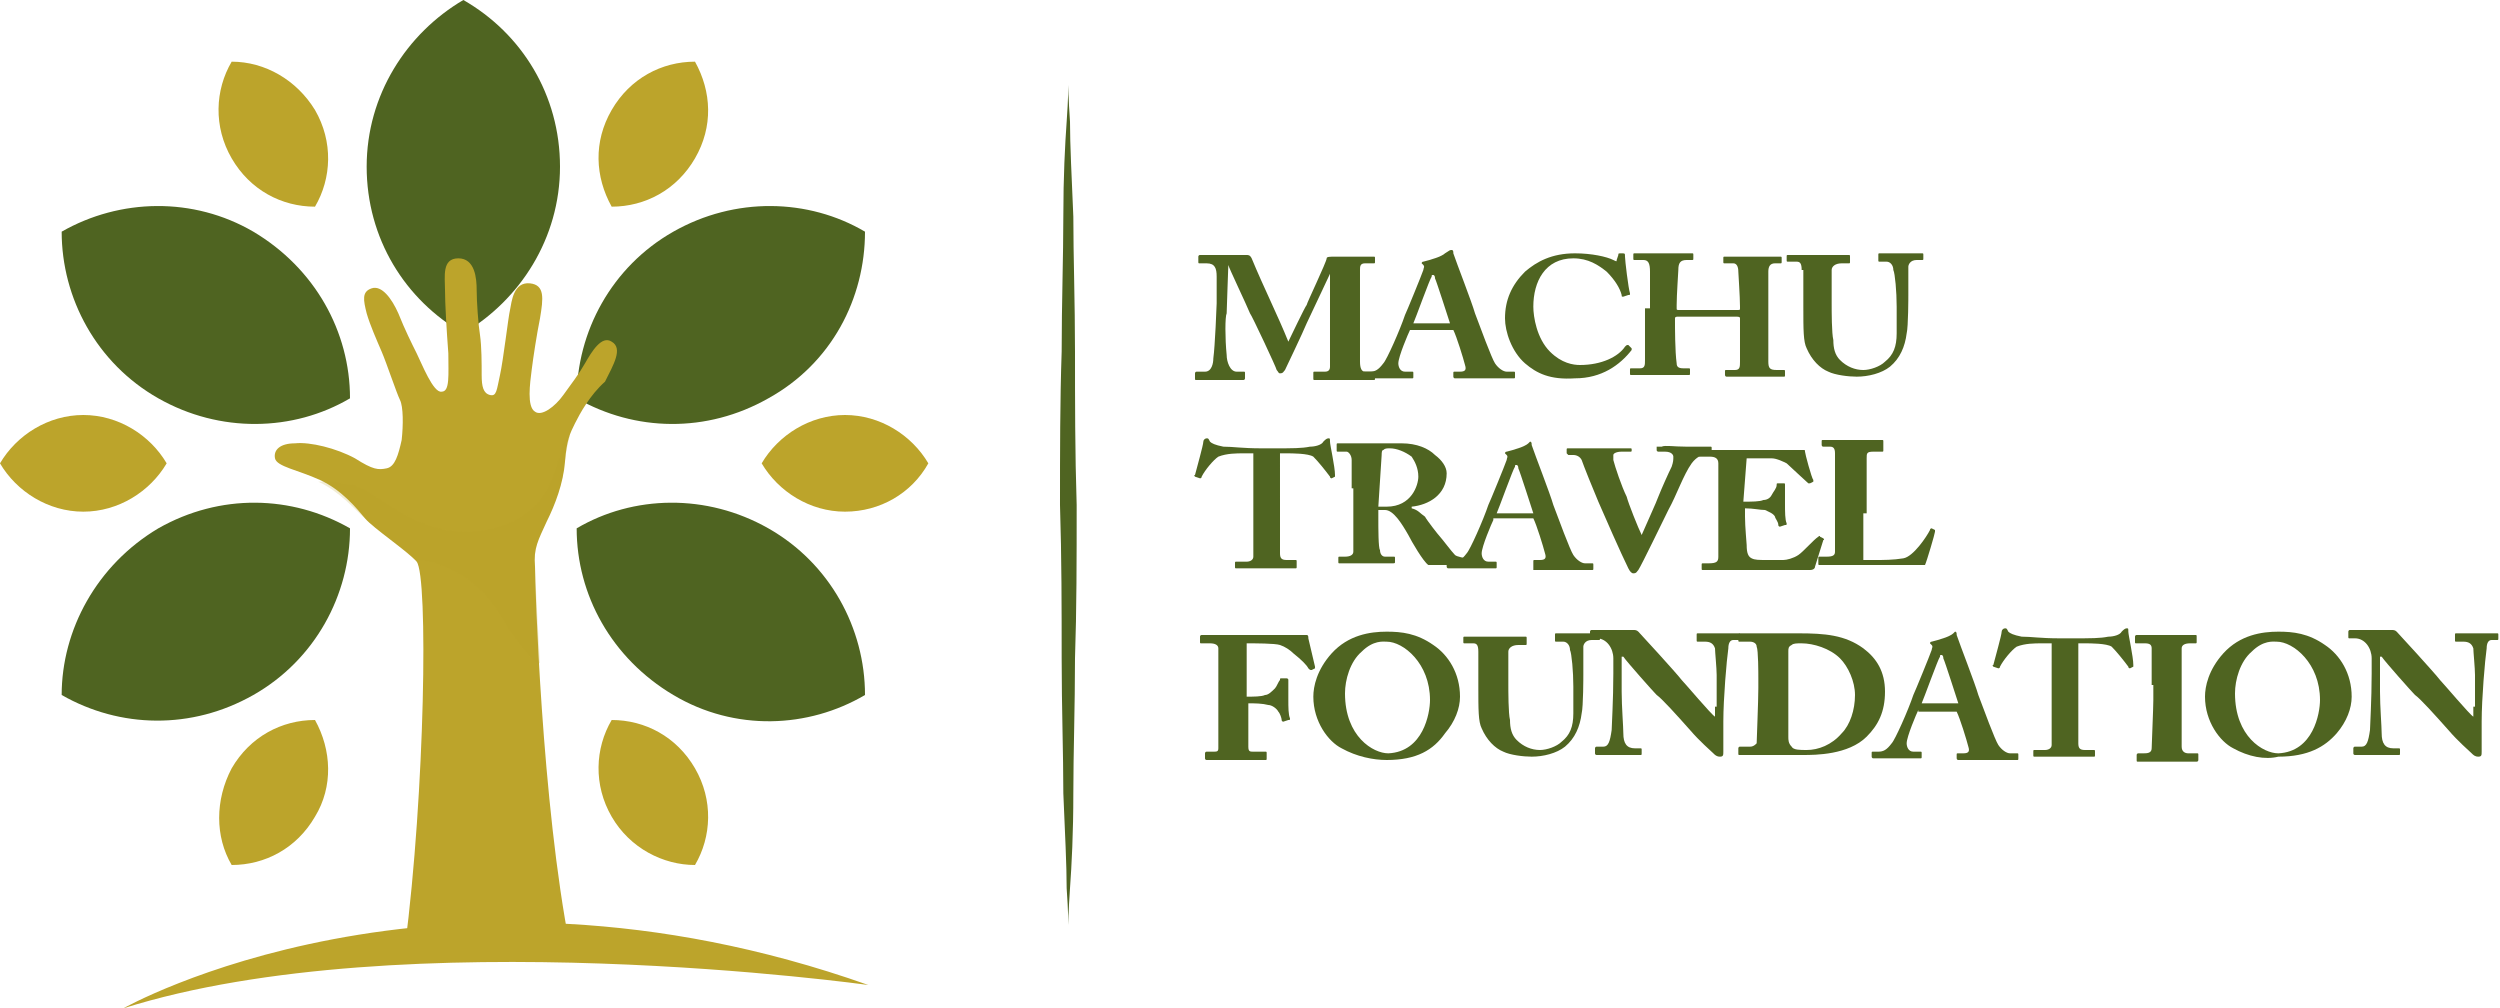
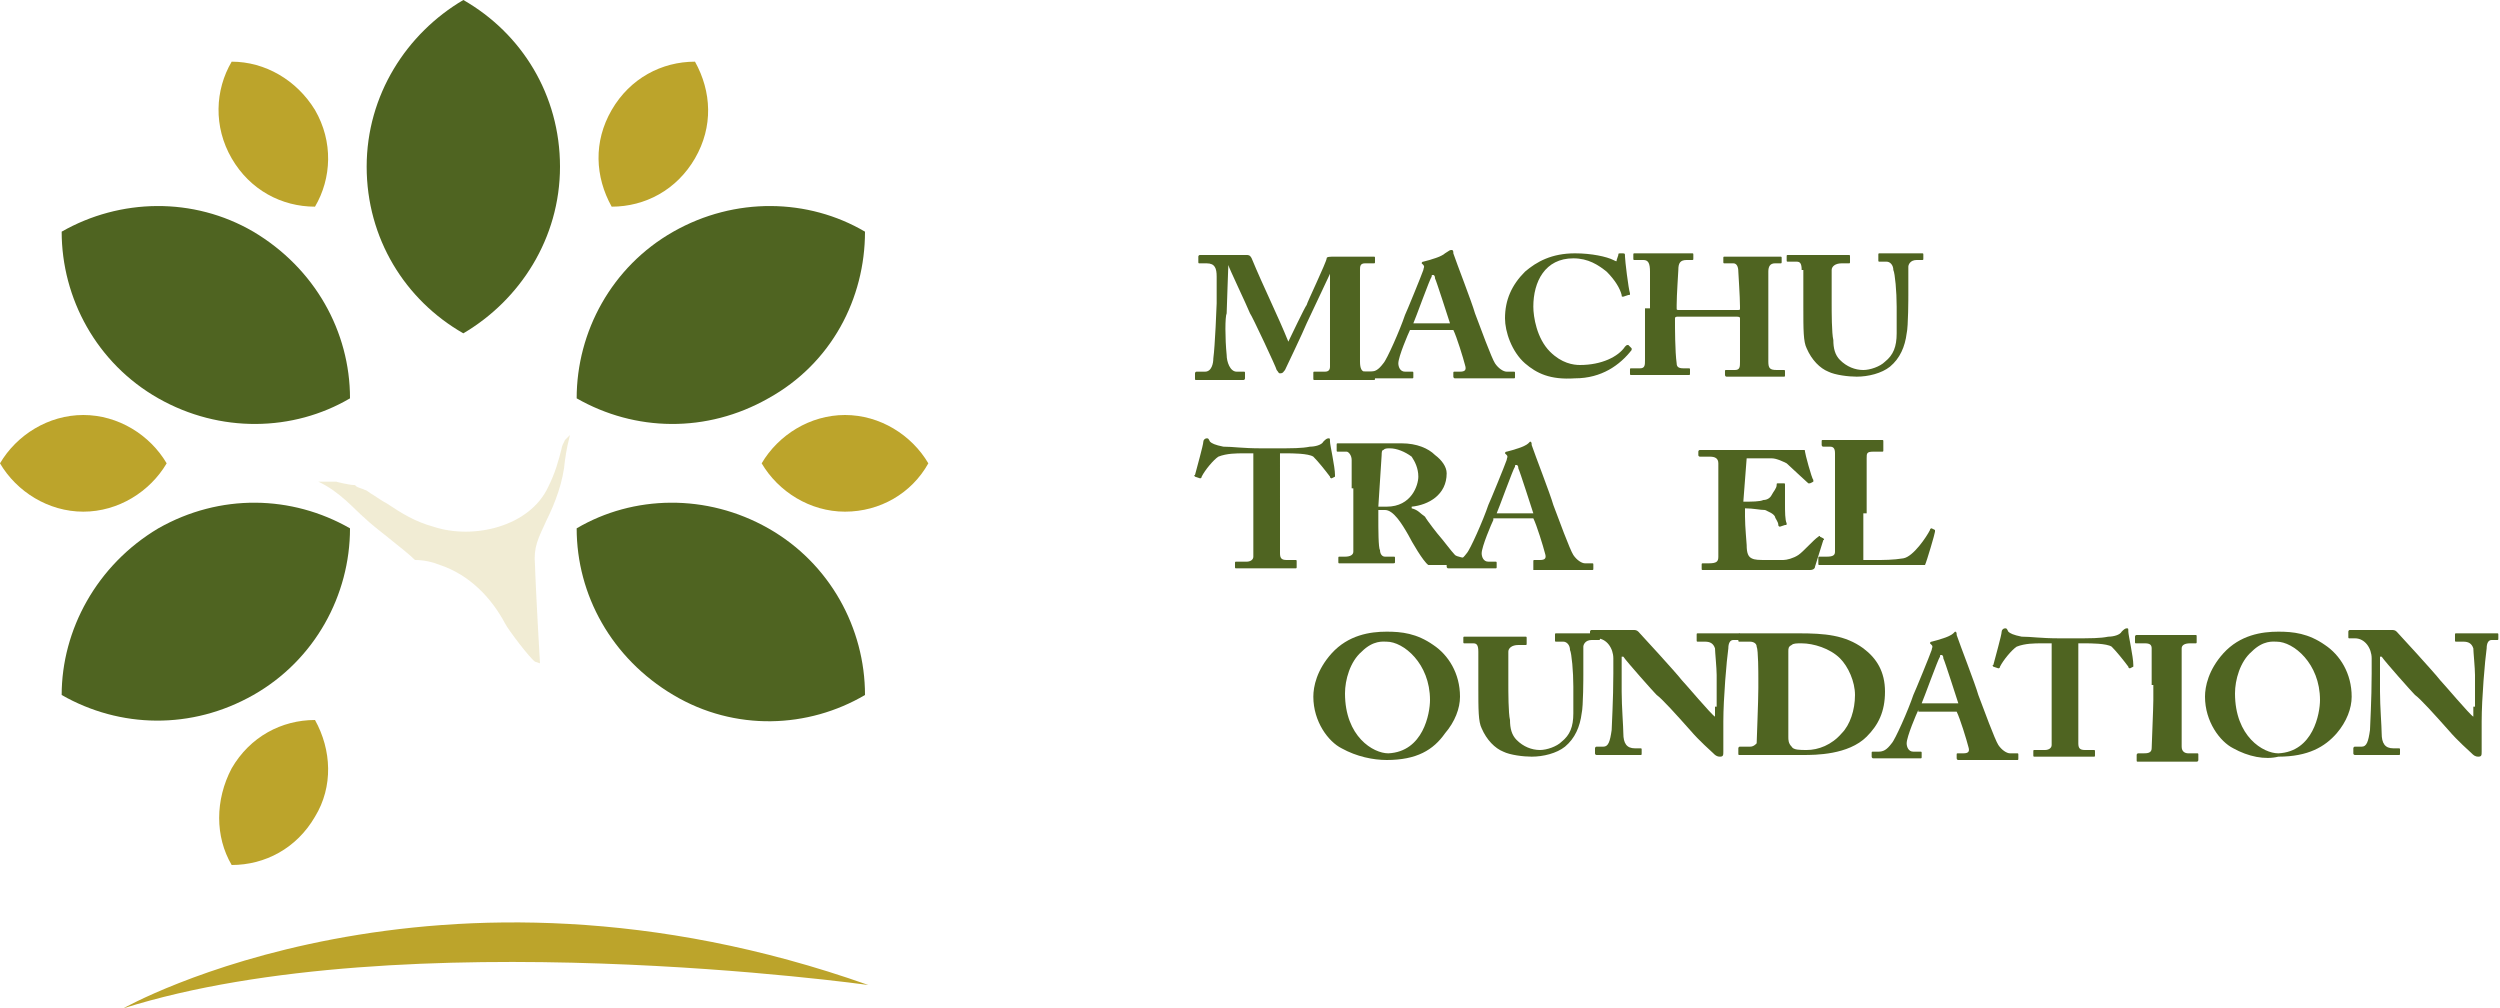
<svg xmlns="http://www.w3.org/2000/svg" id="Capa_1" x="0px" y="0px" viewBox="0 0 150 60.5" style="enable-background:new 0 0 150 60.5;" xml:space="preserve">
  <style type="text/css"> .st0{fill:#4F6421;} .st1{fill:#BCA42B;} .st2{opacity:0.2;fill:#BCA42B;} </style>
  <g>
    <g>
      <path class="st0" d="M27.8,0c-3.4,2-5.8,5.7-5.8,10c0,4.3,2.3,8,5.8,10c3.4-2,5.8-5.7,5.8-10C33.6,5.7,31.3,2,27.8,0z" />
      <path class="st0" d="M3.7,13.9c0,4,2.1,7.9,5.8,10c3.7,2.1,8.1,2,11.5,0c0-4-2.1-7.8-5.8-10C11.6,11.8,7.2,11.9,3.7,13.9z" />
      <path class="st0" d="M3.7,41.7c3.5,2,7.8,2.1,11.5,0c3.7-2.1,5.8-6,5.8-10c-3.5-2-7.8-2.1-11.5,0C5.8,33.9,3.7,37.8,3.7,41.7z" />
      <path class="st0" d="M51.9,41.7c0-4-2.1-7.9-5.8-10c-3.7-2.1-8.1-2-11.5,0c0,4,2.1,7.8,5.8,10C44.1,43.9,48.5,43.7,51.9,41.7z" />
      <path class="st0" d="M51.9,13.9c-3.4-2-7.8-2.1-11.5,0c-3.7,2.1-5.8,6-5.8,10c3.5,2,7.8,2.1,11.5,0C49.9,21.8,51.9,17.9,51.9,13.9 z" />
    </g>
    <g>
      <path class="st1" d="M13.9,3.7c-1,1.7-1.1,3.9,0,5.8c1.1,1.9,3,2.9,5,2.9c1-1.7,1.1-3.9,0-5.8C17.8,4.8,15.9,3.7,13.9,3.7z" />
      <path class="st1" d="M0,27.8c1,1.7,2.9,2.9,5,2.9c2.1,0,4-1.2,5-2.9c-1-1.7-2.9-2.9-5-2.9C2.9,24.9,1,26.1,0,27.8z" />
      <path class="st1" d="M13.9,51.9c2,0,3.9-1,5-2.9c1.1-1.8,1-4,0-5.8c-2,0-3.9,1-5,2.9C12.9,48,12.9,50.2,13.9,51.9z" />
-       <path class="st1" d="M41.7,51.9c1-1.7,1.1-3.9,0-5.8c-1.1-1.9-3-2.9-5-2.9c-1,1.7-1.1,3.9,0,5.8C37.8,50.9,39.8,51.9,41.7,51.9z" />
      <path class="st1" d="M55.7,27.8c-1-1.7-2.9-2.9-5-2.9c-2.1,0-4,1.2-5,2.9c1,1.7,2.9,2.9,5,2.9C52.8,30.7,54.7,29.6,55.7,27.8z" />
      <path class="st1" d="M41.7,3.7c-2,0-3.9,1-5,2.9c-1.1,1.9-1,4,0,5.8c2,0,3.9-1,5-2.9C42.8,7.6,42.7,5.5,41.7,3.7z" />
    </g>
-     <path class="st1" d="M34.5,25.4c-0.3,0.6-0.5,1-0.6,2.3c-0.1,1.3-0.6,2.6-1.1,3.6c-0.5,1.1-0.8,1.6-0.7,2.7c0,1,0.4,14.2,2.1,22.8 h-9.9c1.2-9.3,1.4-22.2,0.7-23.1c-0.5-0.6-2.6-2-3.1-2.6c-0.5-0.6-1.4-1.7-2.7-2.3c-1.3-0.6-2.6-0.8-2.7-1.3 c-0.1-0.5,0.3-0.9,1.2-0.9c0.9-0.1,2.5,0.3,3.6,0.9c1.1,0.7,1.4,0.7,1.9,0.6c0.5-0.1,0.7-0.8,0.9-1.7c0.1-0.9,0.1-2-0.1-2.4 c-0.2-0.4-0.8-2.2-1.1-2.9c-0.3-0.7-0.7-1.6-0.9-2.3c-0.2-0.8-0.3-1.3,0.3-1.5c0.6-0.2,1.2,0.6,1.6,1.5c0.4,1,0.8,1.8,1.1,2.4 c0.3,0.6,1,2.4,1.5,2.3c0.5,0,0.4-1,0.4-2.3c-0.1-1.3-0.2-3-0.2-3.8c0-0.8-0.2-1.9,0.8-1.9c1,0,1.1,1.2,1.1,1.9 c0,0.7,0.1,2.1,0.2,2.7c0.1,0.7,0.1,1.7,0.1,2.4c0,0.7,0.1,1.1,0.5,1.2c0.4,0.1,0.4-0.3,0.6-1.2c0.2-0.9,0.5-3.5,0.6-3.9 c0.1-0.5,0.2-1.7,1.2-1.6c0.9,0.1,0.8,0.9,0.6,2.1c-0.2,1-0.4,2.3-0.5,3.1c-0.1,0.8-0.3,2.2,0.2,2.5c0.4,0.3,1.2-0.3,1.7-1 c0.5-0.7,0.9-1.2,1.3-1.9c0.4-0.7,1-1.7,1.6-1.3c0.7,0.4,0.1,1.4-0.4,2.4C35.4,23.7,34.8,24.8,34.5,25.4z" />
    <path class="st2" d="M19.1,28.9c0.4,0,0.7,0,1.1,0c-0.1,0,0.8,0.2,1,0.2c0.1,0,0.1,0,0.2,0.1c0.2,0.1,0.3,0.1,0.5,0.2 c0.1,0,0.3,0.2,0.5,0.3c0.3,0.2,0.6,0.4,0.8,0.5c0.9,0.6,1.7,1.1,2.8,1.4c2.4,0.8,5.8,0,6.9-2.4c0.4-0.8,0.6-1.5,0.8-2.3 c0-0.1,0.1-0.3,0.2-0.5c0.1-0.1,0.2-0.2,0.3-0.3c-0.1,0.4-0.2,0.8-0.3,1.5c-0.1,1.3-0.6,2.6-1.1,3.6c-0.5,1.1-0.8,1.6-0.7,2.7 c0,0.2,0.1,2.5,0.3,5.9c0,0-0.3-0.1-0.3-0.1c-0.3-0.2-1.6-1.9-1.8-2.3c-0.8-1.5-2.1-2.9-3.9-3.5c-0.5-0.2-1-0.3-1.5-0.3 c-0.6-0.6-2.5-2-3-2.5C21.3,30.6,20.4,29.5,19.1,28.9C19.1,28.9,19,28.9,19.1,28.9C19.1,28.9,19.1,28.9,19.1,28.9z" />
    <path class="st1" d="M52.1,59.1c0,0-27.9-3.9-44.7,1.4C7.4,60.5,26.1,49.9,52.1,59.1z" />
    <g>
      <path class="st0" d="M73.6,21.3c0,0.4,0.2,1,0.6,1h0.4c0.1,0,0.1,0,0.1,0.1v0.3c0,0,0,0.1-0.1,0.1c-0.1,0-0.4,0-1.3,0 c-1,0-1.4,0-1.5,0c-0.1,0-0.1,0-0.1-0.1v-0.3c0,0,0-0.1,0.1-0.1h0.5c0.4,0,0.5-0.5,0.5-0.8c0.1-0.7,0.2-3.2,0.2-3.3l0-1.6 c0-0.5-0.1-0.8-0.6-0.8h-0.4c-0.1,0-0.1,0-0.1-0.1v-0.3c0,0,0-0.1,0.1-0.1c0.1,0,0.4,0,1.8,0c0.5,0,0.9,0,1,0c0.1,0,0.2,0,0.3,0.2 c0.7,1.7,1.6,3.5,2.2,5c0.1-0.2,1-2.1,1.1-2.2c0-0.1,1.2-2.6,1.2-2.8c0-0.1,0.2-0.1,0.5-0.1c1.8,0,2.2,0,2.3,0 c0.1,0,0.1,0,0.1,0.1v0.2c0,0.1,0,0.1-0.1,0.1h-0.5c-0.3,0-0.3,0.2-0.3,0.4c0,0.2,0,2.7,0,2.9c0,0.2,0,2.5,0,2.6 c0,0.4,0.1,0.6,0.3,0.6h0.5c0.1,0,0.1,0,0.1,0.1v0.3c0,0.1,0,0.1-0.1,0.1c-0.1,0-0.3,0-1.7,0c-1.2,0-1.6,0-1.8,0 c-0.1,0-0.1,0-0.1-0.1v-0.3c0-0.1,0-0.1,0.1-0.1h0.6c0.2,0,0.3-0.1,0.3-0.3c0-0.1,0-2,0-2.7V16H80c-0.1,0.2-1.4,3-1.6,3.4 c-0.2,0.5-1.3,2.8-1.3,2.8c-0.1,0.1-0.1,0.2-0.3,0.2c-0.1,0-0.1-0.1-0.2-0.2c0-0.1-1.5-3.3-1.6-3.4c-0.2-0.5-1.3-2.8-1.3-2.9 c0,0.1-0.1,2.7-0.1,2.9C73.5,19,73.5,20.3,73.6,21.3z" />
      <path class="st0" d="M84.6,19.8c-0.1,0.2-0.7,1.6-0.7,2c0,0.2,0.1,0.5,0.4,0.5h0.4c0.1,0,0.1,0,0.1,0.1v0.2c0,0.1,0,0.1-0.1,0.1 c-0.1,0-0.6,0-1.6,0c-0.8,0-1.1,0-1.2,0c-0.1,0-0.1-0.1-0.1-0.1v-0.2c0-0.1,0-0.1,0.1-0.1h0.3c0.3,0,0.5-0.1,0.8-0.5 c0.2-0.2,1-2,1.3-2.9c0.1-0.2,1-2.4,1.1-2.7c0-0.1,0.1-0.2,0-0.3c0,0-0.1-0.1-0.1-0.1c0,0,0-0.1,0.1-0.1c0.4-0.1,1.1-0.3,1.3-0.5 C87,15,87,15,87.1,15c0.1,0,0.1,0.1,0.1,0.2c0.2,0.6,1.1,2.9,1.3,3.6c0.3,0.8,1,2.7,1.2,3c0.2,0.3,0.5,0.5,0.7,0.5h0.4 c0.1,0,0.1,0,0.1,0.1v0.2c0,0.1,0,0.1-0.1,0.1c-0.2,0-0.5,0-1.9,0c-0.9,0-1.3,0-1.6,0c-0.1,0-0.1-0.1-0.1-0.1v-0.2 c0-0.1,0-0.1,0.1-0.1h0.3c0.3,0,0.4-0.1,0.3-0.4c-0.1-0.4-0.5-1.7-0.7-2.1H84.6z M87,19.4c-0.1-0.3-0.8-2.5-0.9-2.7 c0-0.2-0.1-0.2-0.1-0.2c-0.1,0-0.1,0-0.1,0.1c-0.1,0.1-1,2.6-1.1,2.8H87z" />
      <path class="st0" d="M91.5,21.8c-0.8-0.7-1.2-1.9-1.2-2.7c0-1.1,0.4-2,1.2-2.8c0.7-0.6,1.6-1.1,3-1.1c1,0,1.9,0.2,2.3,0.4 c0.2,0.1,0.2,0.1,0.2,0l0.1-0.3c0-0.1,0-0.1,0.2-0.1c0.2,0,0.2,0,0.2,0.2c0,0.2,0.2,1.9,0.3,2.2c0,0.1,0,0.1-0.1,0.1l-0.3,0.1 c-0.1,0-0.1,0-0.1-0.1c-0.1-0.4-0.4-0.9-0.9-1.4c-0.5-0.4-1.1-0.8-2-0.8c-1.7,0-2.4,1.4-2.4,2.9c0,0.6,0.2,1.9,1,2.7 c0.7,0.7,1.4,0.8,1.8,0.8c1.3,0,2.3-0.5,2.7-1.1c0.1-0.1,0.1-0.1,0.2-0.1l0.2,0.2c0,0,0,0.1,0,0.1c-0.7,0.9-1.8,1.7-3.4,1.7 C93,22.8,92.2,22.4,91.5,21.8z" />
      <path class="st0" d="M99,18.5c0-0.6,0-2,0-2.2c0-0.5-0.1-0.7-0.4-0.7h-0.5c-0.1,0-0.1,0-0.1-0.1v-0.2c0-0.1,0-0.1,0.1-0.1 c0.2,0,0.6,0,1.7,0c1.1,0,1.5,0,1.7,0c0.1,0,0.1,0,0.1,0.1v0.2c0,0.1,0,0.1-0.1,0.1h-0.3c-0.4,0-0.5,0.2-0.5,0.6 c0,0.1-0.1,1.5-0.1,2.1v0.2c0,0.1,0,0.1,0.2,0.1h3.4c0.2,0,0.2,0,0.2-0.1v-0.1c0-0.6-0.1-2-0.1-2.1c0-0.3-0.1-0.5-0.3-0.5h-0.5 c-0.1,0-0.1,0-0.1-0.1v-0.2c0-0.1,0-0.1,0.1-0.1c0.2,0,0.7,0,1.7,0c0.9,0,1.4,0,1.6,0c0.1,0,0.1,0,0.1,0.1v0.2 c0,0.1,0,0.1-0.1,0.1h-0.3c-0.3,0-0.4,0.2-0.4,0.5c0,0.1,0,1.9,0,2.3v0.3c0,0.3,0,2.3,0,2.8c0,0.4,0.1,0.5,0.5,0.5h0.4 c0.1,0,0.1,0,0.1,0.1v0.2c0,0.1,0,0.1-0.1,0.1c-0.2,0-0.6,0-1.6,0c-1.2,0-1.5,0-1.8,0c-0.1,0-0.1-0.1-0.1-0.1v-0.2 c0-0.1,0-0.1,0.1-0.1h0.5c0.3,0,0.3-0.2,0.3-0.5c0-0.5,0-2.1,0-2.5v-0.1c0-0.1-0.1-0.1-0.3-0.1h-3.4c-0.1,0-0.2,0-0.2,0.1v0.2 c0,0.3,0,1.8,0.1,2.5c0,0.2,0.1,0.3,0.4,0.3h0.3c0.1,0,0.1,0,0.1,0.1v0.2c0,0.1,0,0.1-0.1,0.1c-0.2,0-0.6,0-1.6,0 c-1.2,0-1.6,0-1.8,0c-0.1,0-0.1,0-0.1-0.1v-0.2c0-0.1,0-0.1,0.1-0.1h0.5c0.3,0,0.3-0.2,0.3-0.5c0-0.5,0-2.5,0-2.7V18.5z" />
      <path class="st0" d="M108.1,16.2c0-0.4-0.1-0.5-0.3-0.5h-0.5c-0.1,0-0.1,0-0.1-0.1v-0.2c0-0.1,0-0.1,0.1-0.1c0.1,0,0.7,0,1.9,0 c1,0,1.6,0,1.7,0c0.1,0,0.1,0,0.1,0.1v0.3c0,0.1,0,0.1-0.1,0.1h-0.4c-0.4,0-0.6,0.2-0.6,0.4c0,0.1,0,0.8,0,1.3v0.7 c0,0.5,0,1.8,0.1,2.2c0,0.5,0.1,0.9,0.4,1.2c0.4,0.4,0.9,0.6,1.4,0.6c0.4,0,1-0.2,1.3-0.5c0.5-0.4,0.7-0.9,0.7-1.7v-1.6 c0-0.9-0.1-2-0.2-2.2c0-0.3-0.2-0.5-0.4-0.5h-0.4c-0.1,0-0.1,0-0.1-0.1v-0.3c0-0.1,0-0.1,0.1-0.1c0.1,0,0.6,0,1.4,0 c0.6,0,1,0,1.1,0c0.1,0,0.1,0,0.1,0.1v0.2c0,0.1,0,0.1-0.1,0.1H115c-0.4,0-0.5,0.3-0.5,0.4c0,0.1,0,1.6,0,1.7c0,0.1,0,1.9-0.1,2.3 c-0.1,0.8-0.4,1.5-1,2c-0.5,0.4-1.3,0.6-2,0.6c-0.5,0-1.3-0.1-1.7-0.3c-0.5-0.2-1-0.7-1.3-1.4c-0.2-0.4-0.2-1.1-0.2-2.5V16.2z" />
      <path class="st0" d="M75,27.2h-0.4c-0.4,0-1,0-1.5,0.2c-0.3,0.2-0.8,0.8-1,1.2c0,0.1-0.1,0.1-0.1,0.1l-0.3-0.1c0,0-0.1-0.1,0-0.1 c0.1-0.4,0.5-1.8,0.5-2c0-0.1,0.1-0.2,0.2-0.2c0.1,0,0.1,0,0.2,0.2c0.1,0.1,0.3,0.2,0.8,0.3c0.6,0,1.1,0.1,2.3,0.1h0.7 c1.2,0,1.7,0,2.2-0.1c0.3,0,0.7-0.1,0.8-0.3c0.1-0.1,0.2-0.2,0.3-0.2c0.1,0,0.1,0,0.1,0.2c0,0.2,0.3,1.5,0.3,2c0,0,0,0.1,0,0.1 l-0.2,0.1c0,0-0.1,0-0.1-0.1c-0.3-0.4-0.7-0.9-1-1.2c-0.3-0.2-1.3-0.2-1.6-0.2h-0.4V30c0,0.1,0,3,0,3.2c0,0.3,0.1,0.4,0.4,0.4h0.5 c0.1,0,0.1,0,0.1,0.1V34c0,0.1,0,0.1-0.1,0.1c-0.1,0-0.5,0-1.7,0c-1.2,0-1.7,0-1.8,0c-0.1,0-0.1,0-0.1-0.1v-0.2 c0-0.1,0-0.1,0.1-0.1h0.6c0.2,0,0.4-0.1,0.4-0.3c0-0.2,0-3.4,0-3.6V27.2z" />
      <path class="st0" d="M81.1,29.3c0-0.8,0-1.4,0-1.7c0-0.3-0.2-0.5-0.3-0.5h-0.5c-0.1,0-0.1,0-0.1-0.1v-0.3c0-0.1,0-0.1,0.1-0.1 c0.1,0,0.5,0,1.7,0c0.6,0,1.6,0,2.1,0c0.9,0,1.6,0.3,2,0.7c0.4,0.3,0.7,0.7,0.7,1.1c0,1.3-1.1,1.9-2.1,2v0.1 c0.4,0.1,0.5,0.3,0.8,0.5c0.1,0.2,0.8,1.1,0.9,1.2c0.1,0.1,0.7,0.9,0.9,1.1c0.1,0.1,0.6,0.2,0.8,0.2c0.1,0,0.1,0,0.1,0.1v0.2 c0,0.1,0,0.1-0.1,0.1c-0.1,0-0.4,0-1.3,0c-0.3,0-0.8,0-1.1,0c-0.3-0.2-1-1.4-1.2-1.8c-0.4-0.7-0.9-1.5-1.4-1.5h-0.4v0.5 c0,0.6,0,1.8,0.1,1.9c0,0.2,0.1,0.4,0.3,0.4h0.5c0.1,0,0.1,0,0.1,0.1v0.2c0,0.1,0,0.1-0.2,0.1c0,0-0.3,0-1.5,0c-1.2,0-1.5,0-1.6,0 c-0.1,0-0.1,0-0.1-0.1v-0.2c0-0.1,0-0.1,0.1-0.1h0.3c0.3,0,0.5-0.1,0.5-0.3c0-1,0-2,0-3V29.3z M82.7,30.4c0.2,0,0.4,0,0.5,0 c1.5,0,1.9-1.3,1.9-1.8c0-0.5-0.2-0.9-0.4-1.2c-0.4-0.3-0.9-0.5-1.3-0.5c-0.2,0-0.3,0-0.4,0.1c-0.1,0-0.1,0.2-0.1,0.3L82.7,30.4z" />
      <path class="st0" d="M89.6,31.2c-0.1,0.2-0.7,1.6-0.7,2c0,0.2,0.1,0.5,0.4,0.5h0.4c0.1,0,0.1,0,0.1,0.1v0.2c0,0.1,0,0.1-0.1,0.1 c-0.1,0-0.6,0-1.6,0c-0.8,0-1.1,0-1.2,0c-0.1,0-0.1-0.1-0.1-0.1v-0.2c0-0.1,0-0.1,0.1-0.1h0.3c0.3,0,0.5-0.1,0.8-0.5 c0.2-0.2,1-2,1.3-2.9c0.1-0.2,1-2.4,1.1-2.7c0-0.1,0.1-0.2,0-0.3c0,0-0.1-0.1-0.1-0.1c0,0,0-0.1,0.1-0.1c0.4-0.1,1.1-0.3,1.3-0.5 c0.1-0.1,0.1-0.1,0.1-0.1c0.1,0,0.1,0.1,0.1,0.2c0.2,0.6,1.1,2.9,1.3,3.6c0.3,0.8,1,2.7,1.2,3c0.2,0.3,0.5,0.5,0.7,0.5h0.4 c0.1,0,0.1,0,0.1,0.1v0.2c0,0.1,0,0.1-0.1,0.1c-0.2,0-0.5,0-1.9,0c-0.9,0-1.3,0-1.6,0C92,34,92,34,92,33.9v-0.2 c0-0.1,0-0.1,0.1-0.1h0.3c0.3,0,0.4-0.1,0.3-0.4c-0.1-0.4-0.5-1.7-0.7-2.1H89.6z M92,30.8c-0.1-0.3-0.8-2.5-0.9-2.7 c0-0.2-0.1-0.2-0.1-0.2c-0.1,0-0.1,0-0.1,0.1c-0.1,0.1-1,2.6-1.1,2.8H92z" />
-       <path class="st0" d="M99.7,26.8C99.7,26.7,99.7,26.7,99.7,26.8c0.2-0.1,0.7,0,1.5,0c1.1,0,1.3,0,1.4,0c0.1,0,0.1,0,0.1,0.1v0.3 c0,0,0,0.1-0.1,0.1h-0.3c-0.2,0-0.5,0.1-0.8,0.5c-0.5,0.7-0.9,1.9-1.4,2.8c-0.3,0.6-1.6,3.3-1.8,3.6c-0.1,0.1-0.1,0.2-0.3,0.2 c-0.1,0-0.2-0.1-0.3-0.3c-0.4-0.8-1.5-3.3-1.8-4c-0.3-0.7-0.9-2.2-1-2.5c-0.1-0.2-0.3-0.3-0.5-0.3h-0.3c0,0-0.1-0.1-0.1-0.1v-0.2 c0-0.1,0-0.1,0.1-0.1c0.1,0,0.5,0,1.9,0c1.2,0,1.7,0,1.8,0c0.1,0,0.1,0,0.1,0.1V27c0,0.1,0,0.1-0.1,0.1h-0.5 c-0.3,0-0.5,0.1-0.5,0.2c0,0.1,0,0.2,0,0.3c0.1,0.4,0.5,1.6,0.8,2.2c0.1,0.4,0.7,1.9,0.9,2.3h0c0.3-0.7,0.9-2,1-2.3 c0.2-0.5,0.6-1.4,0.8-1.8c0.1-0.3,0.1-0.4,0.1-0.6c0-0.1-0.1-0.3-0.5-0.3h-0.4c0,0-0.1,0-0.1-0.1V26.8z" />
      <path class="st0" d="M104.6,30.1c0.5,0,1,0,1.2-0.1c0.2,0,0.4-0.1,0.5-0.3c0.1-0.2,0.3-0.4,0.3-0.6c0-0.1,0-0.1,0.1-0.1l0.3,0 c0.1,0,0.1,0,0.1,0.1c0,0.2,0,0.7,0,1.1c0,0.5,0,1,0.1,1.2c0,0.1,0,0.1-0.1,0.1l-0.3,0.1c0,0-0.1,0-0.1-0.1c0-0.2-0.2-0.4-0.2-0.5 c-0.1-0.2-0.4-0.3-0.6-0.4c-0.3,0-0.7-0.1-1.2-0.1V31c0,0.6,0.1,1.6,0.1,1.7c0,0.5,0.1,0.7,0.3,0.8c0.2,0.1,0.4,0.1,1,0.1 c0.2,0,0.7,0,0.9,0c0.2,0,0.6-0.1,0.9-0.3c0.3-0.2,0.9-0.9,1.2-1.1c0,0,0.1-0.1,0.1,0l0.2,0.1c0,0,0.1,0.1,0,0.1l-0.5,1.6 c0,0.1-0.1,0.2-0.3,0.2c-0.1,0-0.3,0-1,0c-0.7,0-2,0-3.9,0c-0.4,0-0.7,0-1,0c-0.2,0-0.4,0-0.5,0c-0.1,0-0.1,0-0.1-0.1v-0.2 c0-0.1,0-0.1,0.1-0.1h0.3c0.5,0,0.6-0.1,0.6-0.4v-3.4c0-0.9,0-2.1,0-2.2c0-0.3-0.2-0.4-0.5-0.4H102c0,0-0.1,0-0.1-0.1v-0.2 c0,0,0-0.1,0.1-0.1c0.3,0,0.7,0,1.7,0l4,0c0.2,0,0.4,0,0.5,0c0.1,0,0.1,0,0.1,0.1c0,0.1,0.4,1.6,0.5,1.7c0,0.1,0,0.1,0,0.1 l-0.2,0.1c0,0-0.1,0-0.1,0c-0.1-0.1-1.1-1-1.3-1.2c-0.2-0.1-0.6-0.3-0.9-0.3l-1.5,0L104.6,30.1z" />
      <path class="st0" d="M111.8,30.8c0,0.2,0,2.4,0,2.8h0.7c0.5,0,1.1,0,1.7-0.1c0.6-0.1,1.4-1.3,1.6-1.7c0-0.1,0.1-0.1,0.1-0.1 l0.2,0.1c0,0,0,0,0,0.1c0,0.1-0.5,1.8-0.6,2c-0.3,0-3.6,0-4.6,0c-1.1,0-1.5,0-1.7,0c-0.1,0-0.1,0-0.1-0.1v-0.3 c0-0.1,0-0.1,0.1-0.1h0.4c0.4,0,0.5-0.1,0.5-0.3c0-0.2,0-2.8,0-3.4v-0.6c0-0.7,0-1.7,0-1.9c0-0.3-0.1-0.4-0.3-0.4h-0.4 c-0.1,0-0.1-0.1-0.1-0.1v-0.2c0-0.1,0-0.1,0.1-0.1c0.1,0,0.5,0,1.6,0c1.3,0,1.8,0,1.9,0c0.1,0,0.1,0,0.1,0.1V27 c0,0.1,0,0.1-0.1,0.1h-0.5c-0.4,0-0.4,0.1-0.4,0.4c0,0.1,0,1.7,0,2.4V30.8z" />
-       <path class="st0" d="M74.8,41.8c0.4,0,0.9,0,1.1-0.1c0.2,0,0.4-0.2,0.6-0.4c0.1-0.1,0.2-0.4,0.3-0.5c0-0.1,0-0.1,0.1-0.1l0.3,0 c0,0,0.1,0,0.1,0.1c0,0.2,0,1,0,1.2c0,0.4,0,0.9,0.1,1.1c0,0.1,0,0.1-0.1,0.1l-0.3,0.1c0,0-0.1,0-0.1-0.1c0-0.1-0.1-0.4-0.2-0.5 c-0.1-0.2-0.4-0.4-0.6-0.4c-0.4-0.1-0.8-0.1-1.2-0.1v0.4c0,0.3,0,2,0,2.2c0,0.3,0.1,0.3,0.3,0.3h0.7c0.1,0,0.1,0,0.1,0.1v0.3 c0,0.1,0,0.1-0.1,0.1c-0.1,0-0.6,0-1.8,0c-1.1,0-1.6,0-1.7,0c0,0-0.1,0-0.1-0.1v-0.3c0,0,0-0.1,0.1-0.1h0.4c0.2,0,0.3,0,0.3-0.2 c0-0.2,0-1.5,0-3.3v-0.7c0-0.5,0-1.9,0-2c0-0.2-0.2-0.3-0.5-0.3h-0.5c-0.1,0-0.1,0-0.1-0.1v-0.3c0,0,0-0.1,0.1-0.1 c0.1,0,0.6,0,2,0c0.2,0,3.2,0,3.7,0c0.3,0,0.5,0,0.6,0c0.1,0,0.1,0.1,0.1,0.2l0.4,1.7c0,0,0,0.1,0,0.1l-0.2,0.1 c-0.1,0-0.1,0-0.2-0.1c-0.1-0.2-0.4-0.5-0.9-0.9c-0.2-0.2-0.5-0.4-0.8-0.5c-0.3-0.1-1.5-0.1-2-0.1c0,0.1,0,2.2,0,2.8V41.8z" />
      <path class="st0" d="M80.5,44.9c-0.8-0.4-1.7-1.6-1.7-3.1c0-0.6,0.2-1.6,1.1-2.6c1-1.1,2.3-1.3,3.3-1.3c0.9,0,1.8,0.1,2.8,0.8 c0.9,0.6,1.6,1.7,1.6,3.1c0,0.7-0.3,1.5-0.9,2.2C86,45,85,45.6,83.2,45.6C82.4,45.6,81.4,45.4,80.5,44.9z M85.8,42 c0-2.2-1.6-3.5-2.6-3.5c-0.2,0-0.8-0.1-1.5,0.6c-0.7,0.6-1,1.7-1,2.5c0,2.6,1.7,3.6,2.6,3.6C85.4,45.1,85.8,42.8,85.8,42z" />
      <path class="st0" d="M88.7,39.1c0-0.4-0.1-0.5-0.3-0.5h-0.5c-0.1,0-0.1,0-0.1-0.1v-0.2c0-0.1,0-0.1,0.1-0.1c0.1,0,0.7,0,1.9,0 c1,0,1.6,0,1.7,0c0.1,0,0.1,0,0.1,0.1v0.3c0,0.1,0,0.1-0.1,0.1h-0.4c-0.4,0-0.6,0.2-0.6,0.4c0,0.1,0,0.8,0,1.3V41 c0,0.5,0,1.8,0.1,2.2c0,0.5,0.1,0.9,0.4,1.2c0.4,0.4,0.9,0.6,1.4,0.6c0.4,0,1-0.2,1.3-0.5c0.5-0.4,0.7-0.9,0.7-1.7v-1.6 c0-0.9-0.1-2-0.2-2.2c0-0.3-0.2-0.5-0.4-0.5h-0.4c-0.1,0-0.1,0-0.1-0.1v-0.3c0-0.1,0-0.1,0.1-0.1c0.1,0,0.6,0,1.4,0 c0.6,0,1,0,1.1,0c0.1,0,0.1,0,0.1,0.1v0.2c0,0.1,0,0.1-0.1,0.1h-0.4c-0.4,0-0.5,0.3-0.5,0.4c0,0.1,0,1.6,0,1.7 c0,0.1,0,1.9-0.1,2.3c-0.1,0.8-0.4,1.5-1,2c-0.5,0.4-1.3,0.6-2,0.6c-0.5,0-1.3-0.1-1.7-0.3c-0.5-0.2-1-0.7-1.3-1.4 c-0.2-0.4-0.2-1.1-0.2-2.5V39.1z" />
      <path class="st0" d="M103,42.4c0-0.9,0-1.4,0-1.9c0-0.4-0.1-1.4-0.1-1.6c-0.1-0.3-0.3-0.4-0.6-0.4h-0.4c-0.1,0-0.1,0-0.1-0.1v-0.3 c0-0.1,0-0.1,0.1-0.1c0.1,0,0.5,0,1.3,0c0.7,0,1,0,1.1,0c0.1,0,0.1,0,0.1,0.1v0.2c0,0.1,0,0.1-0.1,0.1h-0.3 c-0.2,0-0.3,0.2-0.3,0.5c-0.1,0.7-0.3,3-0.3,4.4v1.8c0,0.2,0,0.3-0.2,0.3c-0.2,0-0.3-0.1-0.4-0.2c-0.2-0.2-0.8-0.7-1.4-1.4 c-0.8-0.9-1.7-1.9-2-2.1c-0.2-0.2-1.8-2-2-2.3h-0.1v2.1c0,0.9,0.1,2.1,0.1,2.5c0,0.6,0.2,0.9,0.7,0.9h0.3c0.1,0,0.1,0,0.1,0.1v0.2 c0,0.1,0,0.1-0.1,0.1c-0.1,0-0.8,0-1.3,0c-0.4,0-1.1,0-1.3,0c0,0-0.1,0-0.1-0.1v-0.3c0,0,0-0.1,0.1-0.1h0.4c0.3,0,0.4-0.3,0.5-1 c0-0.2,0.1-1.8,0.1-3.4v-0.9c0-0.6-0.4-1.2-1-1.2l-0.3,0c-0.1,0-0.1,0-0.1-0.1v-0.3c0,0,0-0.1,0.1-0.1c0.1,0,0.1,0,0.4,0 c0.2,0,0.6,0,1.2,0c0.4,0,0.7,0,0.9,0c0.1,0,0.2,0,0.3,0.1c0.1,0.1,2.3,2.5,2.6,2.9c0.2,0.2,1.8,2.1,2,2.2h0V42.4z" />
      <path class="st0" d="M105.5,40.7c0-0.3,0-1.7-0.1-1.9c0-0.2-0.2-0.3-0.4-0.3h-0.6c-0.1,0-0.1,0-0.1-0.1v-0.3c0,0,0-0.1,0.1-0.1 c0.1,0,0.7,0,1.8,0c0.3,0,1.4,0,1.7,0c1.6,0,2.8,0.1,3.9,0.9c0.8,0.6,1.3,1.4,1.3,2.6c0,1.2-0.4,2-1.1,2.7 c-1.1,1.1-3.1,1.1-3.8,1.1c-0.2,0-1.5,0-2.2,0c-1,0-1.4,0-1.6,0c-0.1,0-0.1,0-0.1-0.1v-0.3c0,0,0-0.1,0.1-0.1h0.6 c0.2,0,0.3-0.1,0.4-0.2c0-0.2,0.1-2.5,0.1-3.3V40.7z M107.3,41.7c0,0.1,0,1.9,0,2.5c0,0.2,0,0.4,0.2,0.6c0.1,0.2,0.5,0.2,0.9,0.2 c0.7,0,1.5-0.3,2.1-1c0.5-0.5,0.8-1.4,0.8-2.3c0-0.8-0.4-1.7-0.9-2.2c-0.6-0.6-1.6-0.9-2.3-0.9c-0.3,0-0.5,0-0.6,0.1 c-0.2,0.1-0.2,0.2-0.2,0.4c0,0.4,0,1.8,0,1.9V41.7z" />
      <path class="st0" d="M115.1,42.6c-0.1,0.2-0.7,1.6-0.7,2c0,0.2,0.1,0.5,0.4,0.5h0.4c0.1,0,0.1,0,0.1,0.1v0.2c0,0.1,0,0.1-0.1,0.1 c-0.1,0-0.6,0-1.6,0c-0.8,0-1.1,0-1.2,0c-0.1,0-0.1-0.1-0.1-0.1v-0.2c0-0.1,0-0.1,0.1-0.1h0.3c0.3,0,0.5-0.1,0.8-0.5 c0.2-0.2,1-2,1.3-2.9c0.1-0.2,1-2.4,1.1-2.7c0-0.1,0.1-0.2,0-0.3c0,0-0.1-0.1-0.1-0.1c0,0,0-0.1,0.1-0.1c0.4-0.1,1.1-0.3,1.3-0.5 c0.1-0.1,0.1-0.1,0.1-0.1c0.1,0,0.1,0.1,0.1,0.2c0.2,0.6,1.1,2.9,1.3,3.6c0.3,0.8,1,2.7,1.2,3c0.2,0.3,0.5,0.5,0.7,0.5h0.4 c0.1,0,0.1,0,0.1,0.1v0.2c0,0.1,0,0.1-0.1,0.1c-0.2,0-0.5,0-1.9,0c-0.9,0-1.3,0-1.6,0c-0.1,0-0.1-0.1-0.1-0.1v-0.2 c0-0.1,0-0.1,0.1-0.1h0.3c0.3,0,0.4-0.1,0.3-0.4c-0.1-0.4-0.5-1.7-0.7-2.1H115.1z M117.5,42.2c-0.1-0.3-0.8-2.5-0.9-2.7 c0-0.2-0.1-0.2-0.1-0.2c-0.1,0-0.1,0-0.1,0.1c-0.1,0.1-1,2.6-1.1,2.8H117.5z" />
      <path class="st0" d="M122.9,38.6h-0.4c-0.4,0-1,0-1.5,0.2c-0.3,0.2-0.8,0.8-1,1.2c0,0.1-0.1,0.1-0.1,0.1l-0.3-0.1 c0,0-0.1-0.1,0-0.1c0.1-0.4,0.5-1.8,0.5-2c0-0.1,0.1-0.2,0.2-0.2c0.1,0,0.1,0,0.2,0.2c0.1,0.1,0.3,0.2,0.8,0.3 c0.6,0,1.1,0.1,2.3,0.1h0.7c1.2,0,1.7,0,2.2-0.1c0.3,0,0.7-0.1,0.8-0.3c0.1-0.1,0.2-0.2,0.3-0.2c0.1,0,0.1,0,0.1,0.2 c0,0.2,0.3,1.5,0.3,2c0,0,0,0.1,0,0.1l-0.2,0.1c0,0-0.1,0-0.1-0.1c-0.3-0.4-0.7-0.9-1-1.2c-0.3-0.2-1.3-0.2-1.6-0.2h-0.4v2.8 c0,0.1,0,3,0,3.2c0,0.3,0.1,0.4,0.4,0.4h0.5c0.1,0,0.1,0,0.1,0.1v0.2c0,0.1,0,0.1-0.1,0.1c-0.1,0-0.5,0-1.7,0c-1.2,0-1.7,0-1.8,0 c-0.1,0-0.1,0-0.1-0.1v-0.2c0-0.1,0-0.1,0.1-0.1h0.6c0.2,0,0.4-0.1,0.4-0.3c0-0.2,0-3.4,0-3.6V38.6z" />
      <path class="st0" d="M129.1,41.1c0-0.2,0-2.1,0-2.2c0-0.2-0.1-0.3-0.4-0.3h-0.5c-0.1,0-0.1,0-0.1-0.1v-0.3c0,0,0-0.1,0.1-0.1 c0.1,0,0.7,0,1.8,0c1.2,0,1.5,0,1.7,0c0.1,0,0.1,0,0.1,0.1v0.3c0,0.1,0,0.1-0.1,0.1h-0.3c-0.3,0-0.5,0.1-0.5,0.3 c0,0.1,0,2.4,0,2.5v0.8c0,0.1,0,2.5,0,2.6c0,0.3,0.2,0.4,0.4,0.4h0.5c0.1,0,0.1,0,0.1,0.1v0.3c0,0,0,0.1-0.1,0.1 c-0.1,0-0.6,0-1.7,0c-1.2,0-1.7,0-1.8,0c-0.1,0-0.1,0-0.1-0.1v-0.3c0,0,0-0.1,0.1-0.1h0.3c0.2,0,0.5,0,0.5-0.3 c0-0.2,0.1-2.4,0.1-2.9V41.1z" />
      <path class="st0" d="M134,44.9c-0.8-0.4-1.7-1.6-1.7-3.1c0-0.6,0.2-1.6,1.1-2.6c1-1.1,2.3-1.3,3.3-1.3c0.9,0,1.8,0.1,2.8,0.8 c0.9,0.6,1.6,1.7,1.6,3.1c0,0.7-0.3,1.5-0.9,2.2c-0.7,0.8-1.7,1.4-3.5,1.4C135.9,45.6,134.9,45.4,134,44.9z M139.2,42 c0-2.2-1.6-3.5-2.6-3.5c-0.2,0-0.8-0.1-1.5,0.6c-0.7,0.6-1,1.7-1,2.5c0,2.6,1.7,3.6,2.6,3.6C138.8,45.1,139.2,42.8,139.2,42z" />
      <path class="st0" d="M148.5,42.4c0-0.9,0-1.4,0-1.9c0-0.4-0.1-1.4-0.1-1.6c-0.1-0.3-0.3-0.4-0.6-0.4h-0.4c-0.1,0-0.1,0-0.1-0.1 v-0.3c0-0.1,0-0.1,0.1-0.1c0.1,0,0.5,0,1.3,0c0.7,0,1,0,1.1,0c0.1,0,0.1,0,0.1,0.1v0.2c0,0.1,0,0.1-0.1,0.1h-0.3 c-0.2,0-0.3,0.2-0.3,0.5c-0.1,0.7-0.3,3-0.3,4.4v1.8c0,0.2,0,0.3-0.2,0.3c-0.2,0-0.3-0.1-0.4-0.2c-0.2-0.2-0.8-0.7-1.4-1.4 c-0.8-0.9-1.7-1.9-2-2.1c-0.2-0.2-1.8-2-2-2.3h-0.1v2.1c0,0.9,0.1,2.1,0.1,2.5c0,0.6,0.2,0.9,0.7,0.9h0.3c0.1,0,0.1,0,0.1,0.1v0.2 c0,0.1,0,0.1-0.1,0.1c-0.1,0-0.8,0-1.3,0c-0.4,0-1.1,0-1.3,0c0,0-0.1,0-0.1-0.1v-0.3c0,0,0-0.1,0.1-0.1h0.4c0.3,0,0.4-0.3,0.5-1 c0-0.2,0.1-1.8,0.1-3.4v-0.9c0-0.6-0.4-1.2-1-1.2l-0.3,0c-0.1,0-0.1,0-0.1-0.1v-0.3c0,0,0-0.1,0.1-0.1c0.1,0,0.1,0,0.4,0 c0.2,0,0.6,0,1.2,0c0.4,0,0.7,0,0.9,0c0.1,0,0.2,0,0.3,0.1c0.1,0.1,2.3,2.5,2.6,2.9c0.2,0.2,1.8,2.1,2,2.2h0V42.4z" />
    </g>
-     <path class="st0" d="M64.1,5.1c0,0,0,0.8,0.1,2.2c0,1.4,0.1,3.3,0.2,5.7c0,2.4,0.1,5.1,0.1,8.1c0,2.9,0,6.1,0.1,9.2 c0,3.2,0,6.3-0.1,9.2c0,2.9-0.1,5.7-0.1,8.1c0,2.4-0.1,4.3-0.2,5.7c-0.1,1.4-0.1,2.2-0.1,2.2s0-0.8-0.1-2.2c0-1.4-0.1-3.3-0.2-5.7 c0-2.4-0.1-5.1-0.1-8.1c0-2.9,0-6.1-0.1-9.2c0-3.1,0-6.3,0.1-9.2c0-2.9,0.1-5.7,0.1-8.1c0-2.4,0.1-4.3,0.2-5.7 C64.1,5.9,64.1,5.1,64.1,5.1z" />
  </g>
</svg>